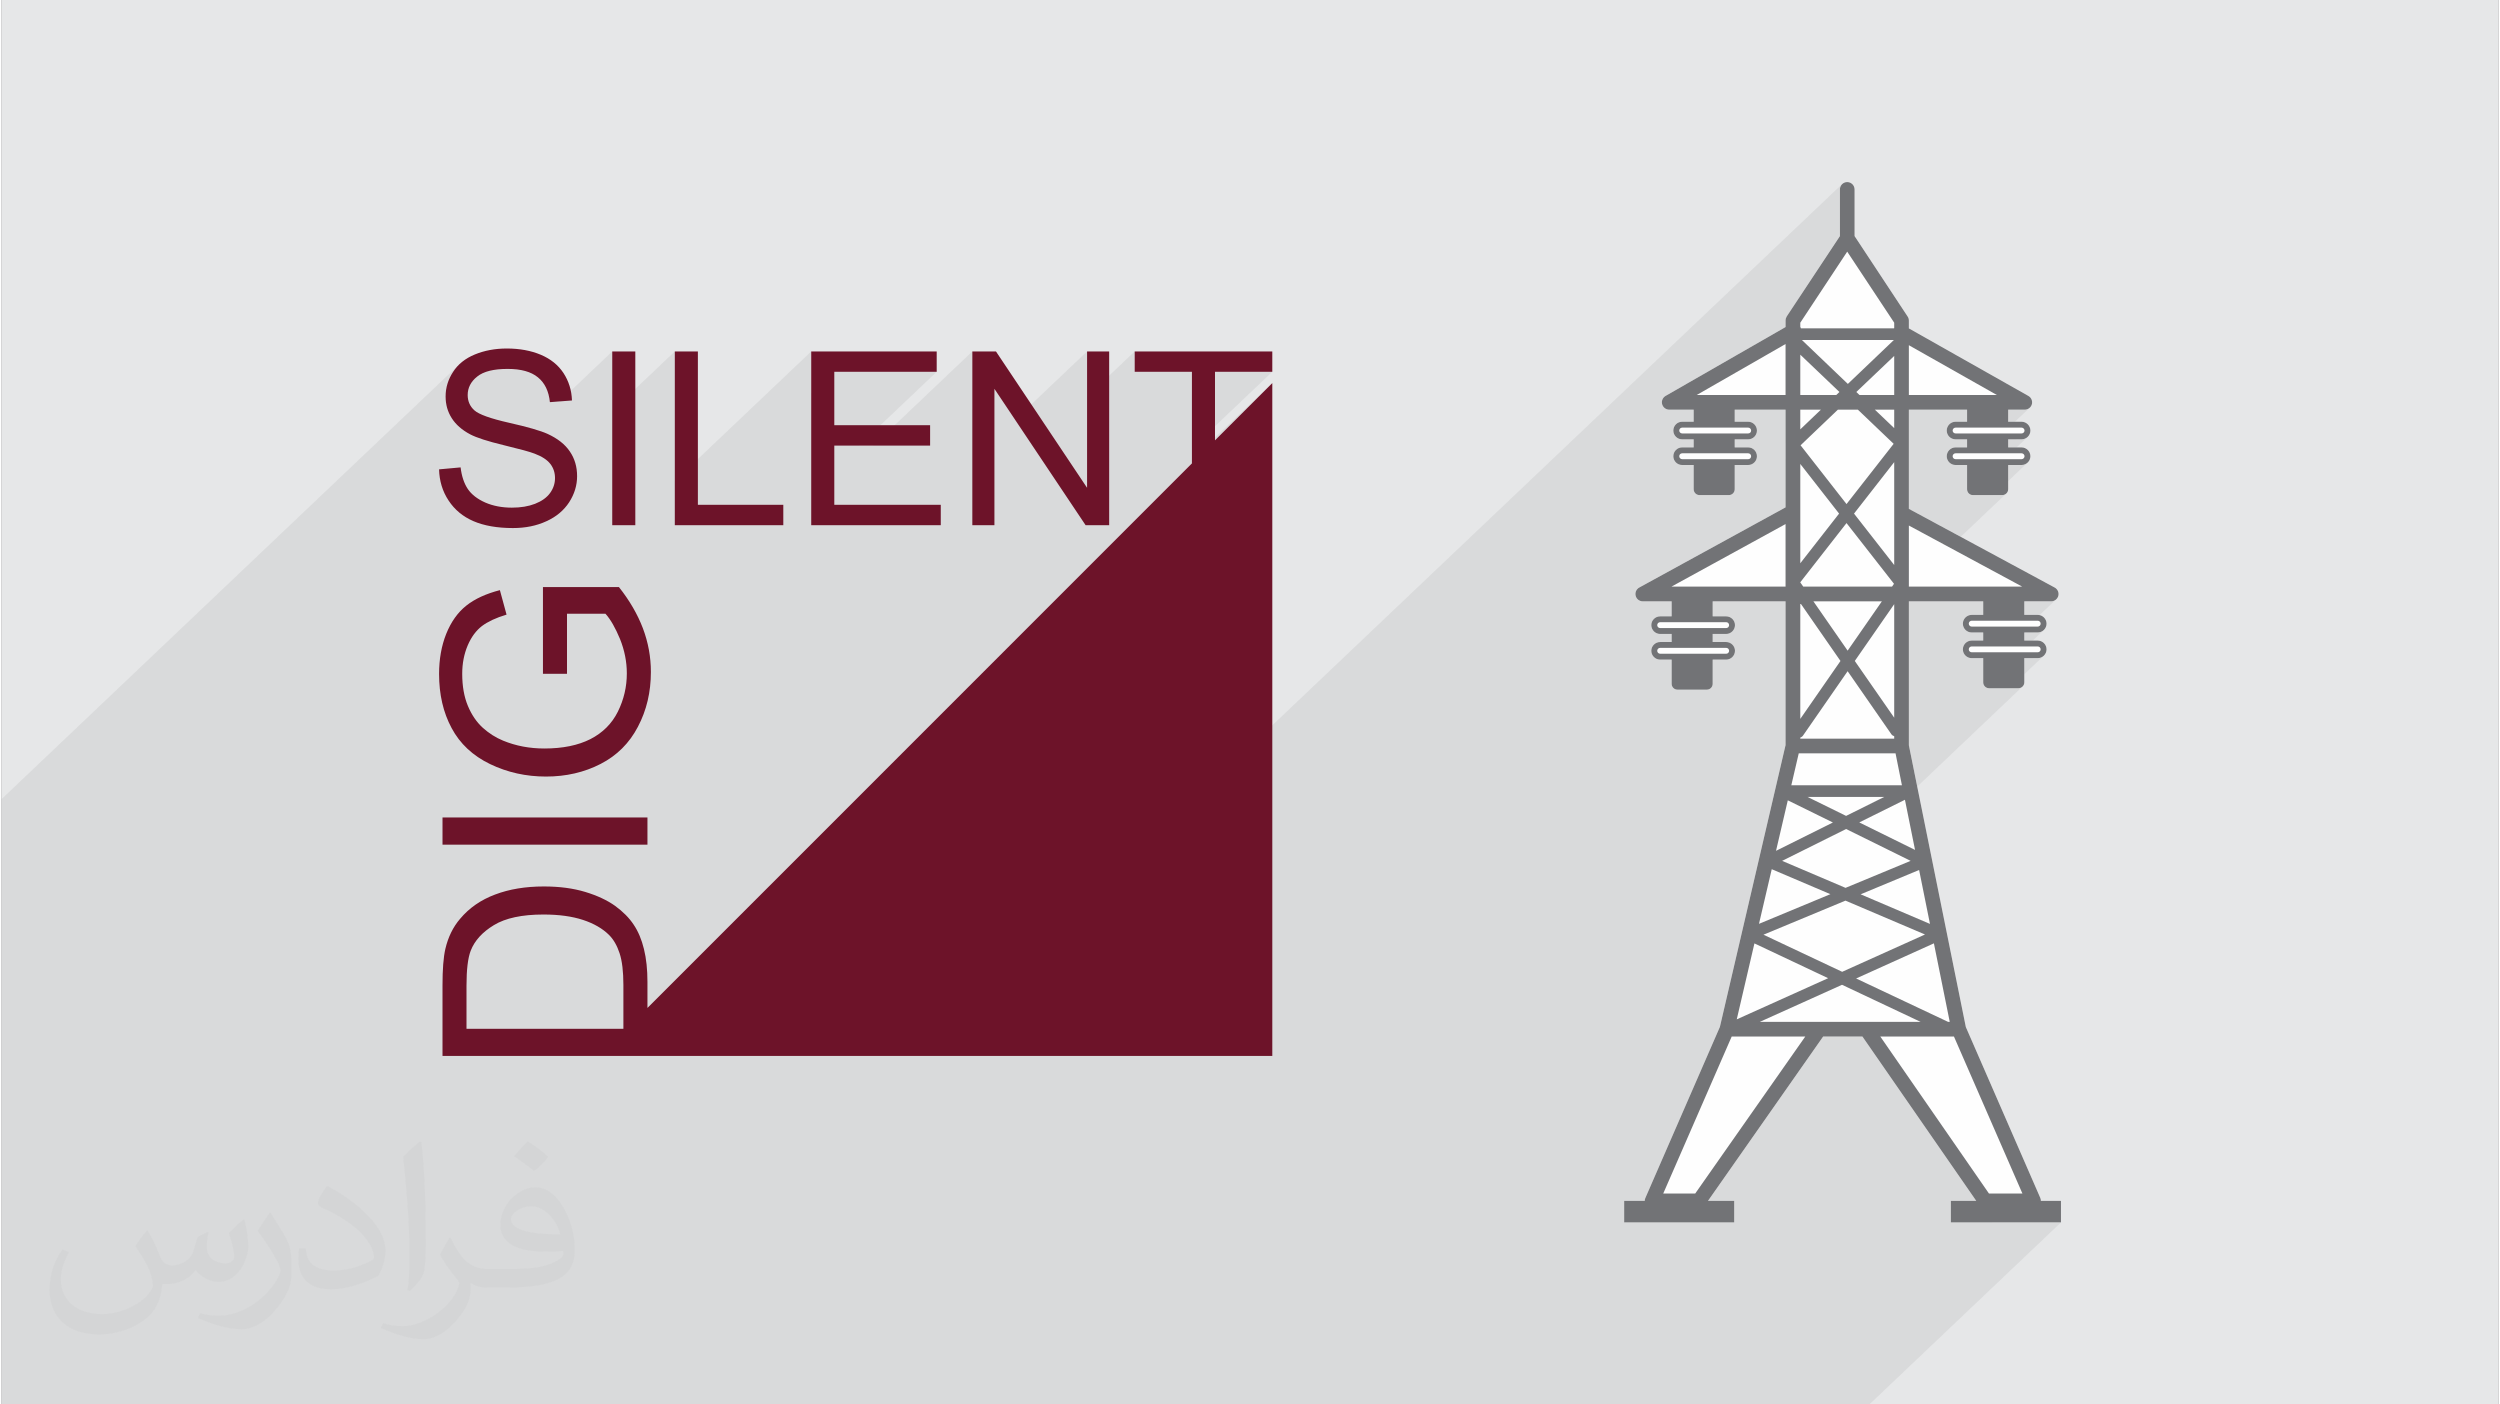
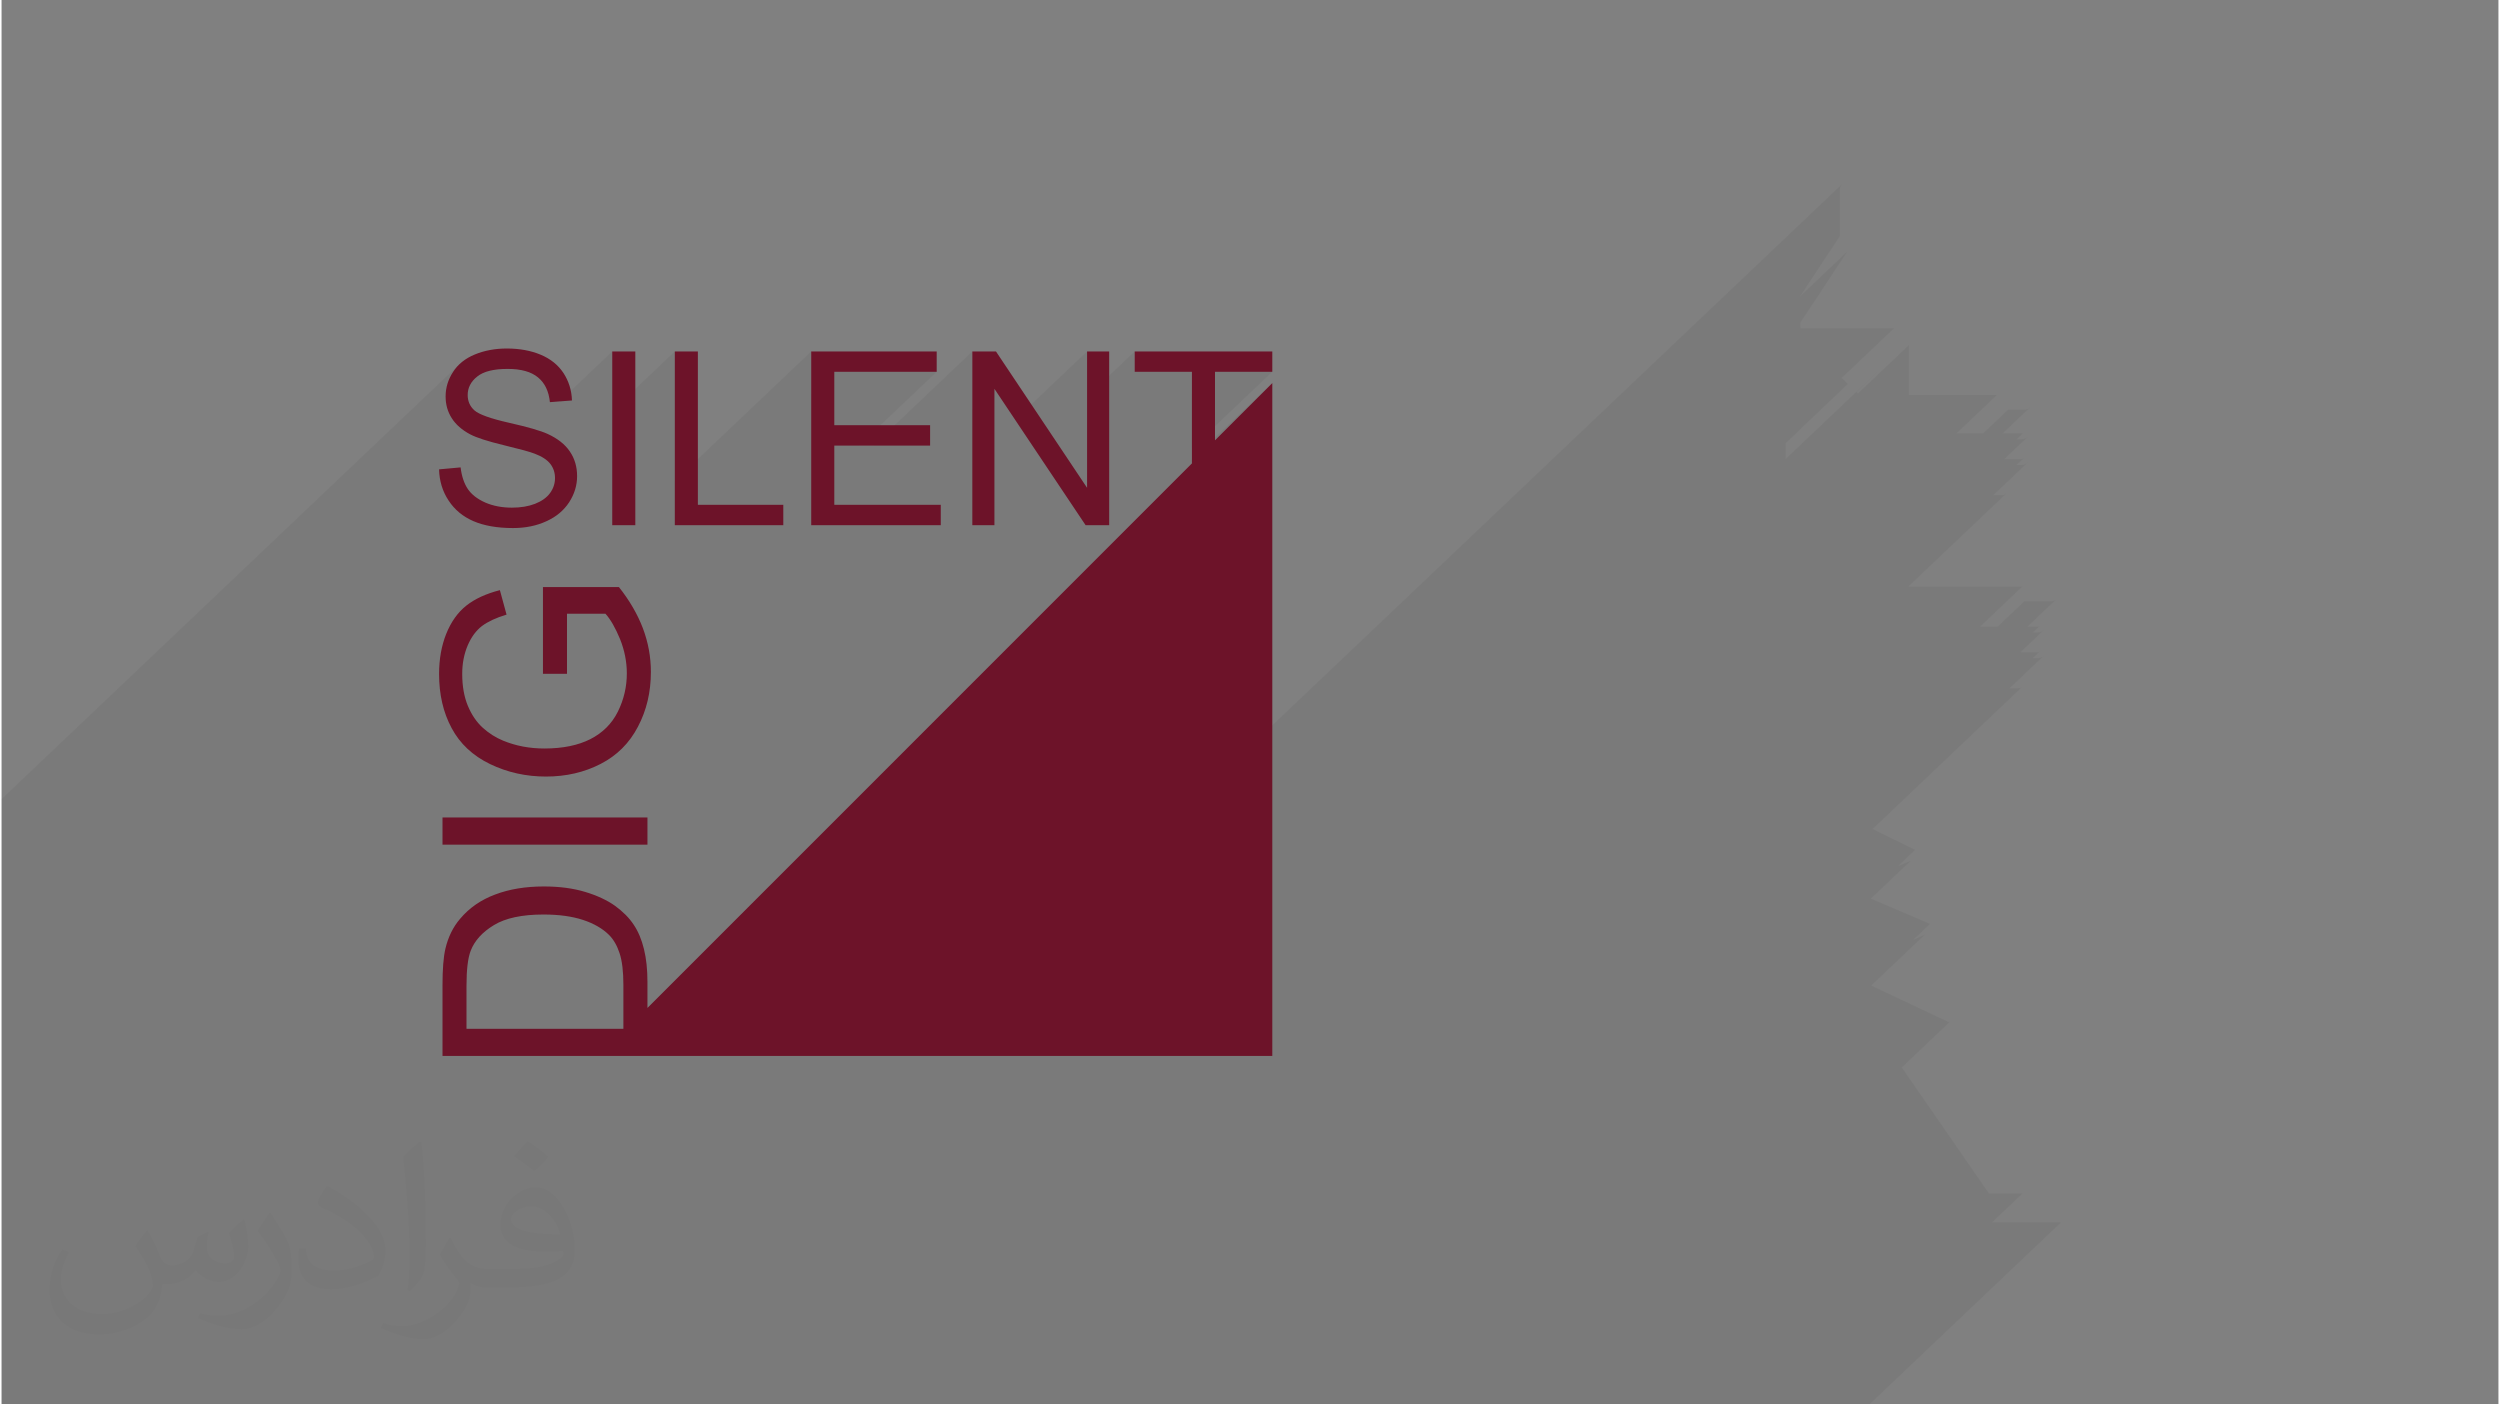
<svg xmlns="http://www.w3.org/2000/svg" xml:space="preserve" width="356px" height="200px" version="1.0" shape-rendering="geometricPrecision" text-rendering="geometricPrecision" image-rendering="optimizeQuality" fill-rule="evenodd" clip-rule="evenodd" viewBox="0 0 35600 20025">
  <rect x="0" y="0" width="35600" height="20025" fill="#808080" stroke="none" />
  <g id="Layer_x0020_1">
    <g id="_2746466690192">
-       <path fill="#E6E7E8" d="M0 0l35600 0 0 20025 -35600 0 0 -20025z" />
      <path fill="#373435" fill-opacity="0.078" d="M28810 8364l-600 570 250 0 380 -360 383 0 18 -2 16 -4 16 -7 14 -9 13 -12 -415 394 146 0 9 -1 8 -2 7 -4 6 -5 -101 96 71 0 26 -3 23 -7 21 -12 19 -15 -336 319 247 0 9 -1 8 -2 7 -4 6 -5 -101 96 71 0 26 -3 23 -7 21 -11 19 -16 -490 466 126 0 17 -2 16 -5 14 -8 12 -10 -2138 2032 605 298 -242 230 179 -74 -567 539 843 360 -239 227 168 -76 -767 728 1097 518 23 0 -684 650 1243 1797 477 0 -434 412 984 0 -2733 2596 -26630 0 0 -8631 6531 -6204 -34 35 -31 37 -28 40 -25 41 -22 42 -18 43 -15 43 -12 44 -8 45 -5 46 -2 47 1 42 4 41 7 40 1 6 406 -385 32 -28 36 -26 42 -22 46 -19 52 -15 57 -12 62 -8 66 -6 72 -1 69 2 65 5 61 10 56 13 52 17 47 20 43 25 39 28 35 31 31 36 27 38 23 43 20 46 15 50 12 53 8 57 140 -11 749 -712 0 847 892 -847 0 1847 1945 -1847 0 603 329 -313 1460 0 -1108 1052 203 0 1413 -1342 0 832 315 -299 295 441 1026 -974 0 644 679 -644 0 290 816 0 0 313 329 -313 817 0 -1146 1088 0 161 1146 -1088 -817 816 -329 313 0 16 -7763 7764 -721 684 36 0 685 0 3947 0 13085 -12429 -13 16 -9 18 -6 19 -2 22 0 665 -571 863 675 -641 -669 1013 0 59 0 1 1 1 0 0 1 1 1 2 1 2 1 3 0 2 1 2 1 2 0 2 1 3 1328 0 1 -2 1 -1 -2 3 0 0 -746 708 88 85 -166 158 1 0 -513 487 0 3 -210 199 0 225 1549 -1471 -540 514 23 22 726 -689 0 710 1255 0 -577 548 381 0 357 -339 237 0 17 -1 17 -5 15 -6 14 -10 13 -11 -392 372 270 0 9 -1 8 -2 7 -4 6 -5 -101 96 71 0 26 -3 23 -7 21 -11 19 -16 -336 320 247 0 9 -1 8 -3 7 -4 6 -5 -101 96 71 0 26 -2 23 -8 21 -11 19 -16 -490 466 126 0 16 -2 16 -5 14 -7 13 -10 -1391 1321 0 8 1616 0z" />
      <g>
        <path fill="#6D1329" d="M6238 6692l307 -28c15,125 49,227 102,307 54,80 137,144 249,194 113,49 240,73 380,73 126,0 236,-18 331,-55 96,-38 167,-89 214,-154 47,-65 70,-136 70,-212 0,-78 -22,-145 -67,-203 -45,-58 -120,-107 -224,-146 -66,-26 -213,-66 -441,-121 -227,-55 -386,-106 -477,-154 -119,-63 -206,-140 -264,-232 -58,-91 -87,-194 -87,-308 0,-126 36,-243 107,-351 70,-109 174,-192 310,-248 136,-56 288,-85 455,-85 183,0 345,30 485,89 140,59 248,146 324,261 75,115 116,245 121,391l-315 24c-16,-157 -73,-275 -171,-354 -97,-80 -241,-120 -432,-120 -198,0 -343,36 -433,109 -91,72 -136,160 -136,263 0,88 32,162 96,219 63,57 228,117 494,177 266,60 449,113 548,158 144,66 251,150 319,252 69,101 103,218 103,351 0,132 -38,255 -113,372 -76,116 -183,207 -325,271 -141,65 -299,97 -477,97 -223,0 -411,-33 -562,-98 -151,-65 -269,-163 -355,-294 -87,-131 -132,-280 -136,-445zm11880 -1230l-817 816 0 -977 817 0 0 -290 -1962 0 0 290 816 0 0 1306 -7763 7764 0 -370c0,-177 -16,-333 -50,-470 -33,-136 -82,-252 -147,-348 -64,-97 -152,-185 -264,-267 -113,-81 -255,-147 -426,-199 -172,-52 -368,-78 -590,-78 -261,0 -492,38 -695,115 -203,76 -369,191 -499,346 -101,118 -171,261 -210,428 -28,120 -41,294 -41,521l0 1006 2237 0 685 0 8909 0 0 -9593zm-9411 2026l0 -2477 329 0 0 2477 -329 0zm892 0l0 -2477 329 0 0 2186 1218 0 0 291 -1547 0zm1945 0l0 -2477 1789 0 0 290 -1460 0 0 761 1366 0 0 291 -1366 0 0 844 1518 0 0 291 -1847 0zm2297 0l0 -2477 337 0 1299 1944 0 -1944 315 0 0 2477 -336 0 -1300 -1944 0 1944 -315 0zm-4975 7180l0 -623c0,-193 -18,-344 -54,-453 -36,-110 -86,-197 -151,-262 -92,-91 -216,-163 -371,-214 -155,-51 -343,-77 -564,-77 -306,0 -542,51 -706,151 -165,100 -275,221 -331,365 -40,103 -60,270 -60,500l0 613 2237 0zm343 -2625l-2922 0 0 -388 2922 0 0 388zm-1147 -2436l-343 0 0 -1237 1083 0c151,190 265,386 342,588 76,202 114,409 114,622 0,287 -61,547 -185,782 -122,234 -300,411 -532,530 -233,120 -493,180 -779,180 -284,0 -550,-59 -797,-178 -246,-119 -429,-290 -548,-513 -120,-223 -179,-480 -179,-772 0,-210 34,-402 102,-572 69,-171 164,-305 286,-402 122,-97 282,-170 479,-221l95 349c-148,44 -265,99 -351,163 -85,66 -153,158 -204,279 -51,121 -77,255 -77,402 0,177 27,329 81,458 54,129 125,232 213,312 88,79 184,140 289,183 182,75 378,112 589,112 261,0 480,-45 656,-134 175,-90 306,-220 391,-391 85,-172 128,-353 128,-546 0,-167 -33,-330 -97,-490 -66,-159 -134,-279 -208,-361l-548 0 0 857z" />
-         <path fill="#FEFEFE" fill-rule="nonzero" d="M29076 17122c0,-14 -2,-28 -8,-42l-1062 -2437 -812 -4017 0 -2052 1060 0 0 193 -164 0c-69,0 -126,56 -126,125 0,70 57,126 126,126l164 0 0 115 -164 0c-69,0 -126,56 -126,126 0,69 57,125 126,125l164 0 0 345c0,46 37,84 84,84l418 0c46,0 84,-38 84,-84l0 -345 191 0c69,0 126,-56 126,-125 0,-70 -57,-126 -126,-126l-191 0 0 -115 191 0c69,0 126,-56 126,-126 0,-69 -57,-125 -126,-125l-191 0 0 -193 383 0c48,0 90,-33 102,-79 12,-47 -10,-95 -52,-118l-2079 -1122 0 -1414 830 0 0 172 -164 0c-70,0 -126,57 -126,126 0,69 56,125 126,125l164 0 0 115 -164 0c-70,0 -126,57 -126,126 0,69 56,125 126,125l164 0 0 345c0,47 37,84 83,84l419 0c46,0 84,-37 84,-84l0 -345 191 0c69,0 126,-56 126,-125 0,-69 -57,-126 -126,-126l-191 0 0 -115 191 0c69,0 126,-56 126,-125 0,-69 -57,-126 -126,-126l-191 0 0 -172 237 0c47,0 89,-32 101,-78 12,-46 -8,-94 -50,-118l-1704 -963 0 -113c0,-20 -6,-40 -18,-57l-756 -1146 0 -665c0,-58 -47,-105 -105,-105 -58,0 -104,47 -104,105l0 665 -758 1145c-11,18 -17,38 -17,58l0 94 -1711 982c-41,24 -61,72 -49,118 13,46 54,78 101,78l349 0 0 172 -165 0c-69,0 -125,57 -125,126 0,69 56,125 125,125l165 0 0 115 -165 0c-69,0 -125,57 -125,126 0,69 56,125 125,125l165 0 0 345c0,47 37,84 83,84l419 0c46,0 83,-37 83,-84l0 -345 192 0c69,0 125,-56 125,-125 0,-69 -56,-126 -125,-126l-192 0 0 -115 192 0c69,0 125,-56 125,-125 0,-69 -56,-126 -125,-126l-192 0 0 -172 725 0 0 1393 -2086 1143c-42,23 -63,72 -51,118 12,47 54,79 102,79l411 0 0 214 -164 0c-69,0 -126,56 -126,125 0,69 57,126 126,126l164 0 0 115 -164 0c-69,0 -126,56 -126,125 0,69 57,126 126,126l164 0 0 345c0,46 37,83 83,83l419 0c46,0 83,-37 83,-83l0 -345 192 0c69,0 126,-57 126,-126 0,-69 -57,-125 -126,-125l-192 0 0 -115 192 0c69,0 126,-57 126,-126 0,-69 -57,-125 -126,-125l-192 0 0 -214 1039 0 0 2050 -936 4017 -1063 2440c-6,13 -9,27 -9,41l-293 0 0 307 1569 0 0 -307 -374 0 1642 -2343 560 0 1623 2343 -362 0 0 307 1570 0 0 -307 -287 0z" />
-         <path fill="#727376" fill-rule="nonzero" d="M29076 17122c0,-14 -2,-28 -8,-42l-1062 -2437 -812 -4017 0 -2052 1060 0 0 193 -164 0c-69,0 -126,56 -126,125 0,70 57,126 126,126l164 0 0 115 -164 0c-69,0 -126,56 -126,126 0,69 57,125 126,125l164 0 0 345c0,46 37,84 84,84l418 0c46,0 84,-38 84,-84l0 -345 191 0c69,0 126,-56 126,-125 0,-70 -57,-126 -126,-126l-191 0 0 -115 191 0c69,0 126,-56 126,-126 0,-69 -57,-125 -126,-125l-191 0 0 -193 383 0c48,0 90,-33 102,-79 12,-47 -10,-95 -52,-118l-2079 -1122 0 -1414 830 0 0 172 -164 0c-70,0 -126,57 -126,126 0,69 56,125 126,125l164 0 0 115 -164 0c-70,0 -126,57 -126,126 0,69 56,125 126,125l164 0 0 345c0,47 37,84 83,84l419 0c46,0 84,-37 84,-84l0 -345 191 0c69,0 126,-56 126,-125 0,-69 -57,-126 -126,-126l-191 0 0 -115 191 0c69,0 126,-56 126,-125 0,-69 -57,-126 -126,-126l-191 0 0 -172 237 0c47,0 89,-32 101,-78 12,-46 -8,-94 -50,-118l-1704 -963 0 -113c0,-20 -6,-40 -18,-57l-756 -1146 0 -665c0,-58 -47,-105 -105,-105 -58,0 -104,47 -104,105l0 665 -758 1145c-11,18 -17,38 -17,58l0 94 -1711 982c-41,24 -61,72 -49,118 13,46 54,78 101,78l349 0 0 172 -165 0c-69,0 -125,57 -125,126 0,69 56,125 125,125l165 0 0 115 -165 0c-69,0 -125,57 -125,126 0,69 56,125 125,125l165 0 0 345c0,47 37,84 83,84l419 0c46,0 83,-37 83,-84l0 -345 192 0c69,0 125,-56 125,-125 0,-69 -56,-126 -125,-126l-192 0 0 -115 192 0c69,0 125,-56 125,-125 0,-69 -56,-126 -125,-126l-192 0 0 -172 725 0 0 1393 -2086 1143c-42,23 -63,72 -51,118 12,47 54,79 102,79l411 0 0 214 -164 0c-69,0 -126,56 -126,125 0,69 57,126 126,126l164 0 0 115 -164 0c-69,0 -126,56 -126,125 0,69 57,126 126,126l164 0 0 345c0,46 37,83 83,83l419 0c46,0 83,-37 83,-83l0 -345 192 0c69,0 126,-57 126,-126 0,-69 -57,-125 -126,-125l-192 0 0 -115 192 0c69,0 126,-57 126,-126 0,-69 -57,-125 -126,-125l-192 0 0 -214 1039 0 0 2050 -936 4017 -1063 2440c-6,13 -9,27 -9,41l-293 0 0 307 1569 0 0 -307 -374 0 1642 -2343 560 0 1623 2343 -362 0 0 307 1570 0 0 -307 -287 0zm-45 -7905c23,0 42,18 42,42 0,23 -19,41 -42,41l-941 0c-23,0 -42,-18 -42,-41 0,-24 19,-42 42,-42l941 0zm0 -367c23,0 42,19 42,42 0,23 -19,42 -42,42l-941 0c-23,0 -42,-19 -42,-42 0,-23 19,-42 42,-42l941 0zm-230 -2387c23,0 42,19 42,42 0,23 -19,42 -42,42l-941 0c-23,0 -42,-19 -42,-42 0,-23 19,-42 42,-42l941 0zm0 -366c23,0 42,19 42,42 0,23 -19,41 -42,41l-941 0c-23,0 -42,-18 -42,-41 0,-23 19,-42 42,-42l941 0zm-3898 366c23,0 42,19 42,42 0,23 -18,42 -42,42l-941 0c-23,0 -42,-19 -42,-42 0,-23 18,-42 42,-42l941 0zm0 -366c23,0 42,19 42,42 0,23 -18,41 -42,41l-941 0c-23,0 -42,-18 -42,-41 0,-23 18,-42 42,-42l941 0zm-314 3140c24,0 42,19 42,42 0,23 -18,42 -42,42l-941 0c-23,0 -42,-19 -42,-42 0,-23 19,-42 42,-42l941 0zm0 -366c24,0 42,19 42,42 0,23 -18,42 -42,42l-941 0c-23,0 -42,-19 -42,-42 0,-23 19,-42 42,-42l941 0zm479 5699l1173 -529 1121 529 -2294 0zm-76 -1119l1051 496 -1303 587 252 -1083zm1453 -7862l540 -514 0 557 -495 0 -45 -43zm535 -741l-656 626 -655 -626 1311 0zm-1334 209l558 532 -45 43 -513 0 0 -575zm821 784l510 487 -672 859 -655 -838 532 -508 285 0zm-821 4676c14,-6 28,-14 38,-28l637 -919 623 898c10,15 25,24 41,29l0 35 -1339 0 0 -15zm777 -1093l562 -810 0 1619 -562 -809zm-777 -1122l659 -844 677 866 -28 40 -1266 0 -42 -60 0 -2zm1163 272l-488 703 -488 -703 976 0zm176 -518l-573 -733 573 -734 0 1467zm-786 -733l-553 708 0 -1416 553 708zm20 2101l-573 826 0 -1652 573 826zm-595 1317l1380 0 91 455 -1577 0 106 -455zm882 2010l834 -347 155 769 -989 -422zm918 573l-1181 532 -1122 -529 1169 -486 1134 483zm-1133 -665l-904 -385 912 -454 920 454 -928 385zm196 -933l651 -323 144 715 -795 -392zm-188 -93l-549 -270 1092 0 -543 270zm-831 -222l643 316 -811 404 168 -720zm-229 982l836 356 -1018 423 182 -779zm2515 2177l-1312 -619 1109 -501 226 1120 -23 0zm1056 -6206l-1616 0 0 -871 1616 871zm-1825 -2260l-276 -263 276 0 0 263zm1464 -472l-1255 0 0 -710 1255 710zm-2134 -2044l670 1013 0 77c-1,1 -2,1 -3,3l-1328 0c-2,-6 -3,-12 -6,-18 -1,-1 -2,-2 -2,-3l0 -59 669 -1013zm-2146 2044l1267 -727 0 727 -1267 0zm1771 209l-294 281 0 -281 294 0zm-2131 2523l1627 -892 0 892 -1627 0zm339 8653l-456 0 976 -2238 1049 0 -1569 2238zm3689 -2238l976 2238 -477 0 -1549 -2238 1050 0z" />
      </g>
      <path fill="#373435" fill-opacity="0.031" d="M2082 17547c68,103 112,202 155,312 32,64 49,183 199,183 44,0 107,-14 163,-45 63,-33 112,-83 136,-159l60 -202 146 -72 10 10c-20,76 -25,149 -25,206 0,169 146,233 263,233 68,0 128,-33 128,-95 0,-80 -34,-216 -77,-338 67,-68 135,-136 213,-192l12 7c34,144 53,286 53,381 0,93 -41,196 -75,264 -70,132 -194,237 -344,237 -114,0 -240,-57 -328,-163l-5 0c-82,101 -208,194 -412,194l-63 0c-10,134 -39,229 -83,314 -121,237 -480,404 -817,404 -471,0 -706,-272 -706,-633 0,-223 72,-431 184,-578l92 37c-70,134 -116,262 -116,386 0,338 274,499 592,499 293,0 657,-187 723,-404 -24,-237 -114,-349 -250,-565 41,-72 95,-145 160,-221l12 0zm5421 -1274c99,62 196,136 291,220 -53,75 -119,143 -201,202 -95,-76 -190,-142 -287,-212 66,-74 131,-146 197,-210zm51 926c-160,0 -291,105 -291,183 0,167 320,219 703,217 -48,-196 -216,-400 -412,-400zm-359 895c208,0 390,-7 529,-42 155,-39 286,-117 286,-171 0,-14 0,-31 -5,-45 -87,8 -187,8 -274,8 -281,0 -497,-64 -582,-223 -22,-43 -37,-92 -37,-148 0,-153 66,-303 182,-406 97,-85 204,-139 313,-139 197,0 355,159 464,409 60,136 102,293 102,491 0,132 -37,243 -119,325 -153,149 -435,205 -866,205l-197 0 0 0 -51 0c-107,0 -184,-19 -245,-66l-10 0c3,24 5,49 5,72 0,97 -31,221 -97,319 -192,287 -400,411 -580,411 -182,0 -405,-70 -606,-161l36 -70c66,27 155,45 279,45 325,0 752,-313 806,-618 -13,-25 -34,-58 -66,-93 -95,-114 -155,-208 -211,-307 49,-95 92,-172 133,-240l17 -2c139,283 265,446 546,446l44 0 0 0 204 0zm-1408 299c24,-130 27,-277 27,-413l0 -202c0,-377 -49,-926 -88,-1283 68,-74 163,-160 238,-218l22 6c51,449 63,971 63,1452 0,126 -5,249 -17,340 -7,114 -73,200 -214,332l-31 -14zm-1449 -596c7,177 94,317 398,317 189,0 349,-49 526,-134 32,-14 49,-33 49,-49 0,-112 -85,-258 -228,-392 -138,-126 -323,-237 -495,-311 -58,-25 -78,-52 -78,-77 0,-51 68,-159 124,-235l19 -2c197,103 418,256 580,427 148,157 240,315 240,489 0,128 -38,249 -101,361 -216,109 -447,191 -675,191 -277,0 -466,-129 -466,-435 0,-33 0,-84 12,-150l95 0zm-501 -503l173 278c63,103 121,214 121,392l0 227c0,183 -117,379 -306,573 -148,132 -279,188 -400,188 -180,0 -386,-56 -624,-159l27 -70c75,20 163,37 269,37 342,-2 692,-252 852,-557 19,-35 27,-68 27,-91 0,-35 -20,-74 -34,-109 -88,-165 -185,-316 -291,-454 55,-88 111,-173 172,-258l14 3z" />
    </g>
  </g>
</svg>